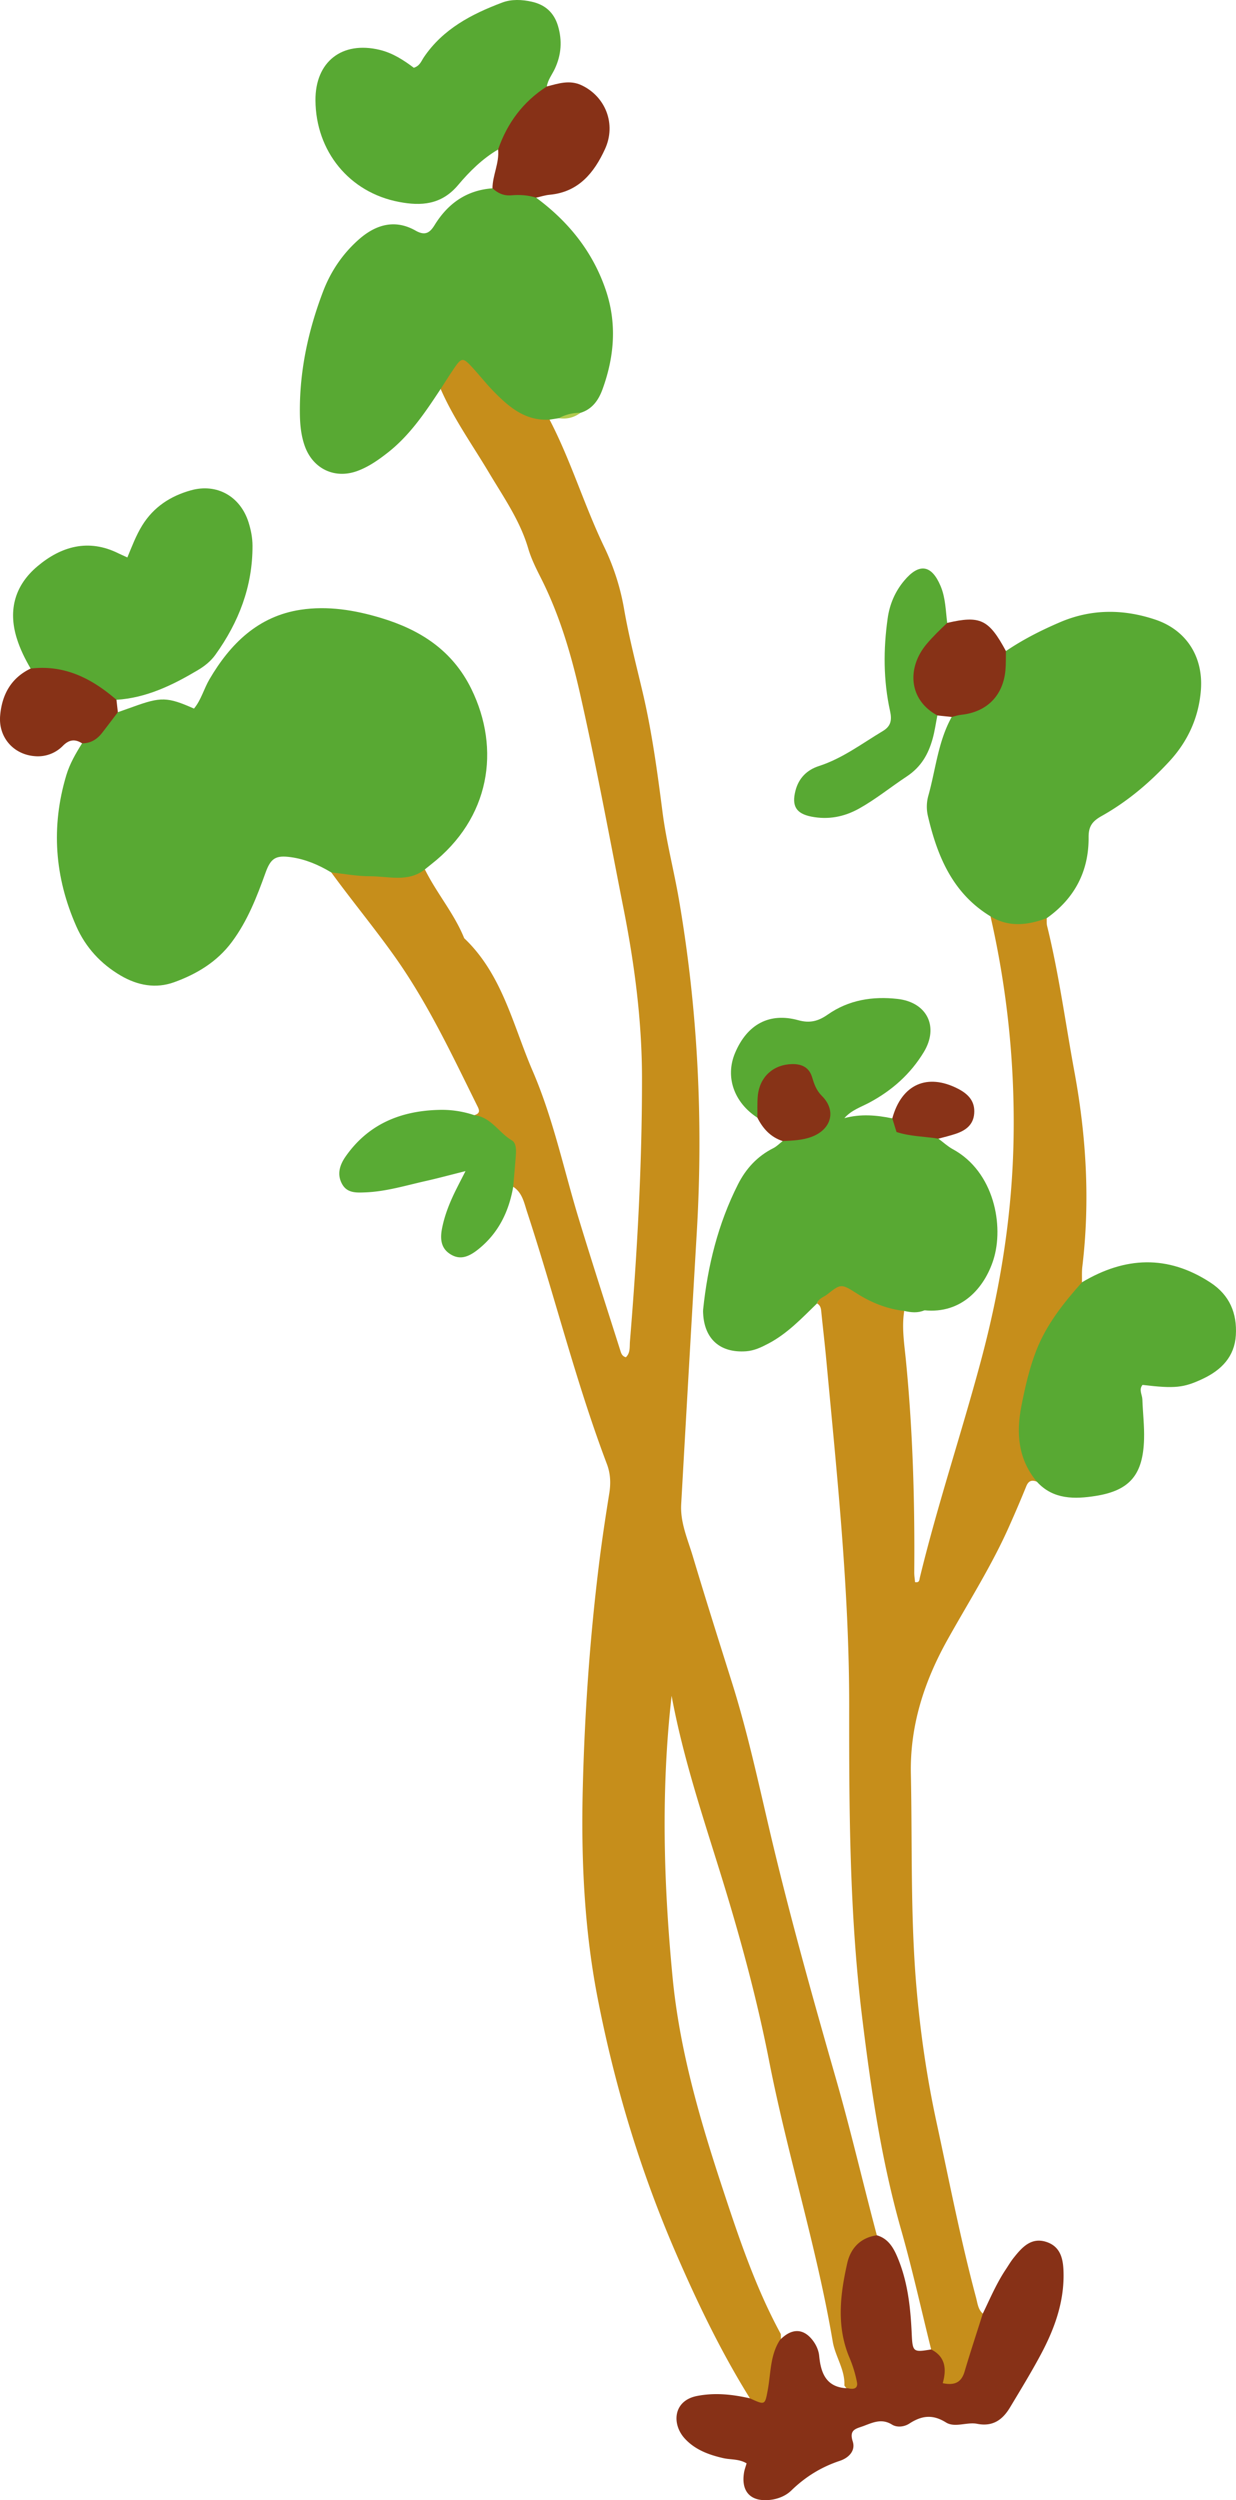
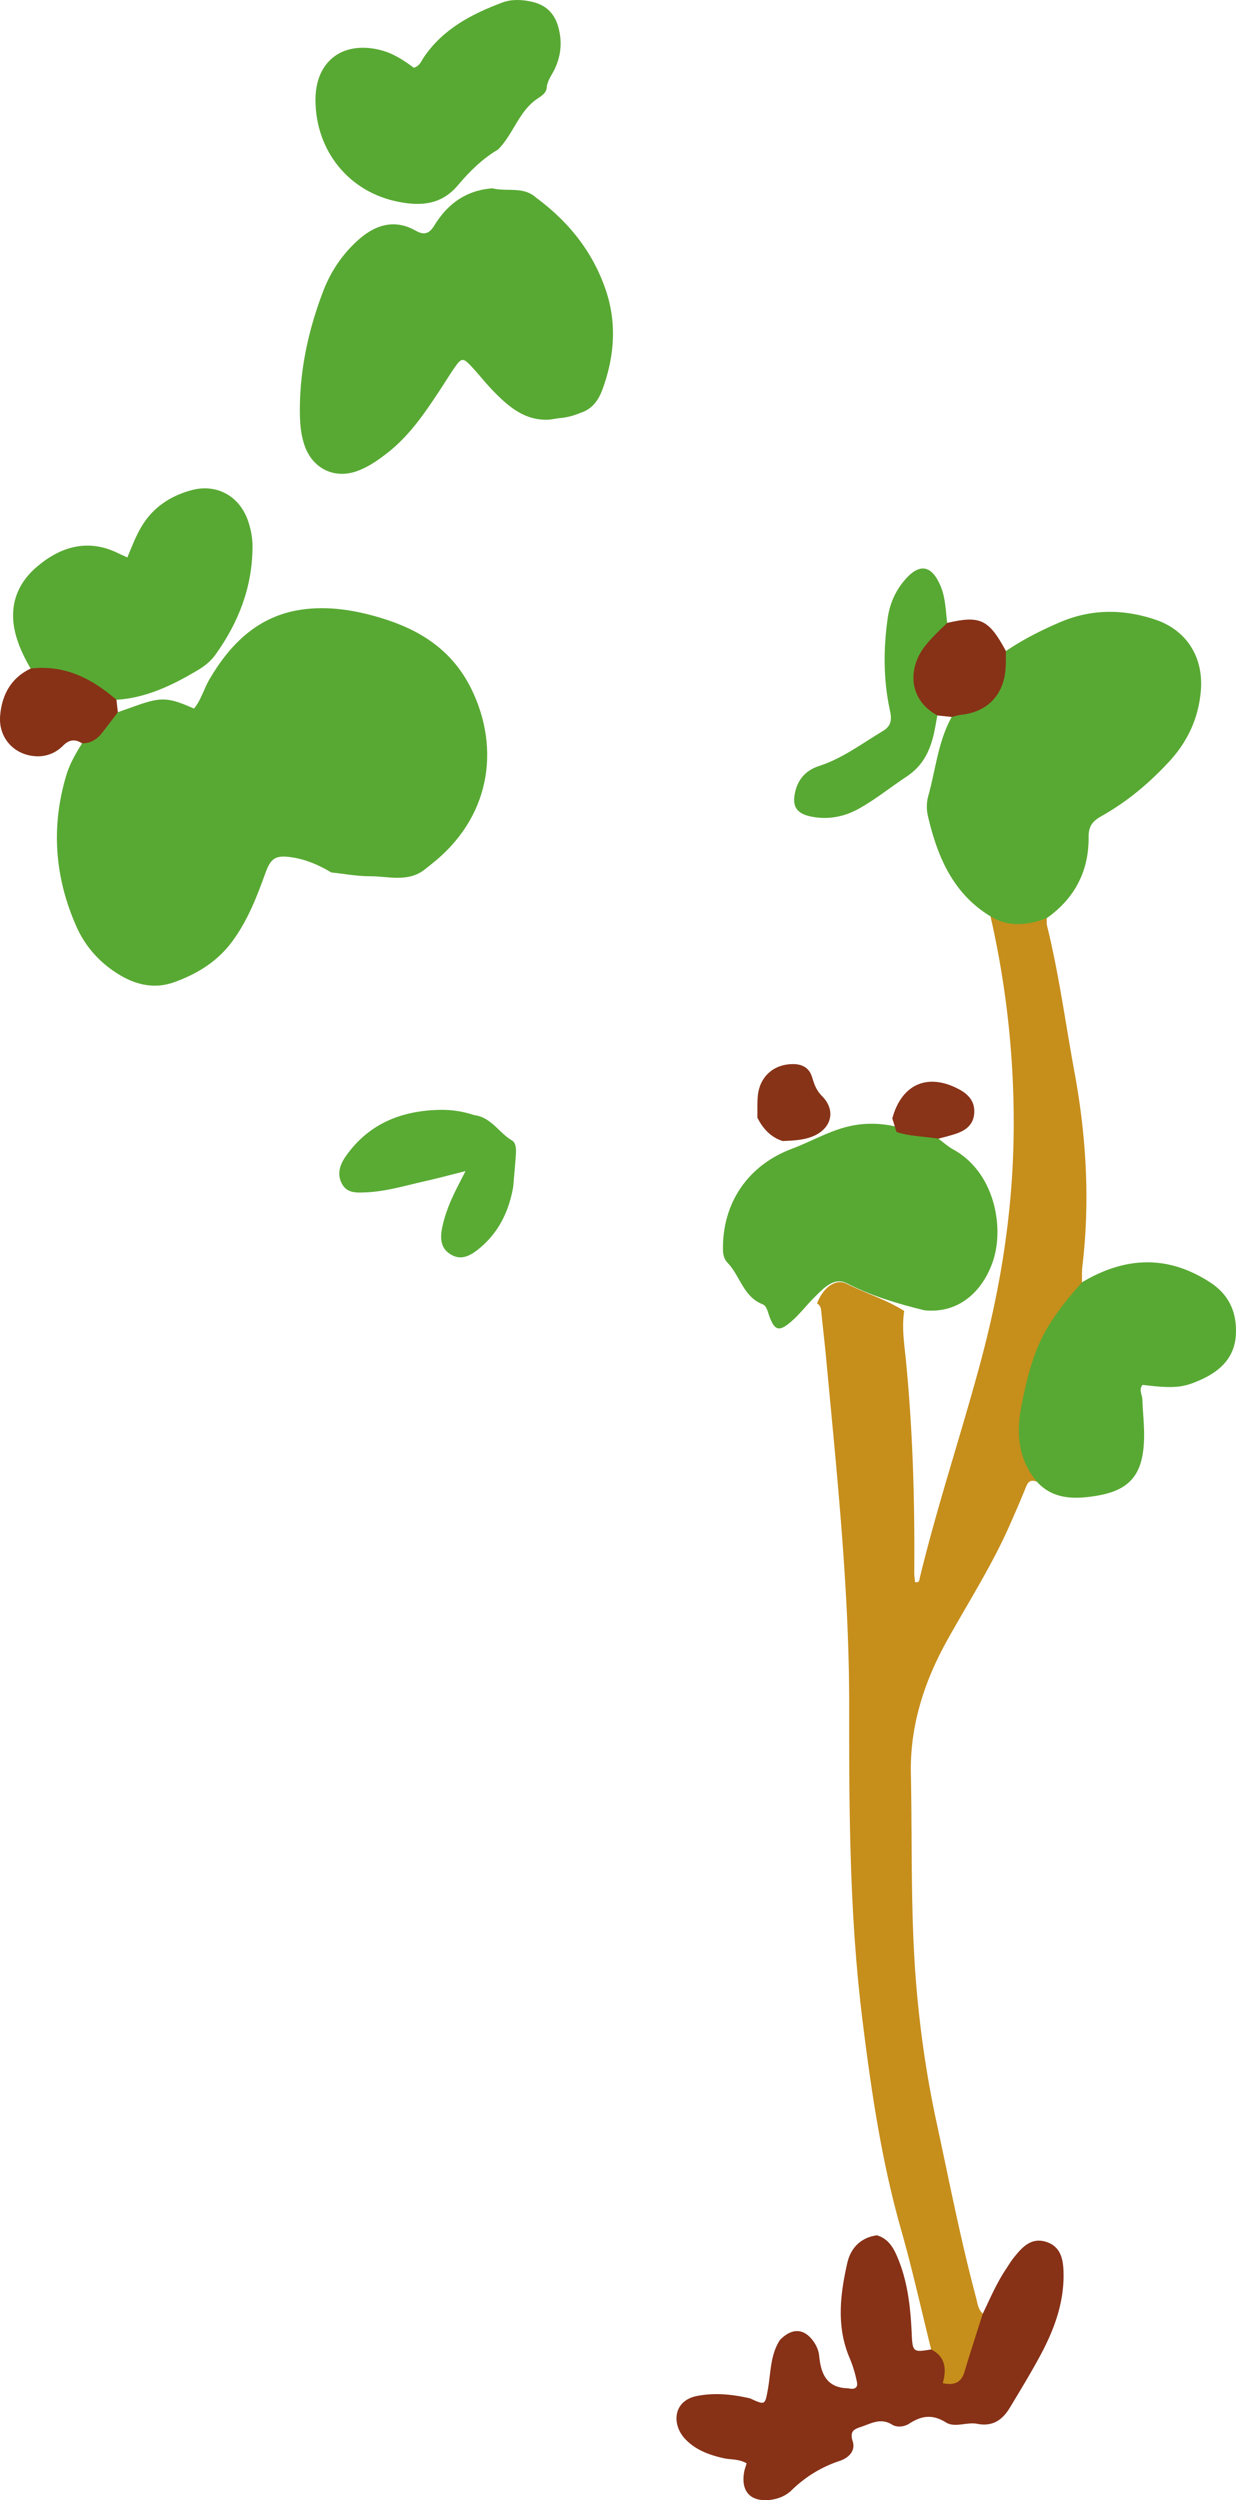
<svg xmlns="http://www.w3.org/2000/svg" width="120.316" height="243.201" viewBox="-0.001 0.001 120.316 243.201">
  <g data-name="Group 44" clip-path="url(&quot;#a&quot;)">
-     <path d="M53.496 40.82c2.087 4.007 3.378 8.353 5.333 12.414a22.865 22.865 0 0 1 1.928 6.05c.474 2.729 1.18 5.417 1.814 8.116.896 3.83 1.421 7.719 1.923 11.618.37 2.871 1.119 5.691 1.607 8.55 1.833 10.7 2.362 21.475 1.725 32.314a10778.32 10778.32 0 0 0-1.518 26.444c-.1 1.783.637 3.408 1.133 5.064 1.237 4.133 2.542 8.248 3.837 12.365 1.45 4.619 2.48 9.34 3.58 14.047 1.923 8.226 4.209 16.361 6.536 24.48 1.44 5.022 2.615 10.11 3.96 15.155-3.758 3.4-3.426 7.53-2.097 11.828.245.801.652 1.6.49 2.43-.212 1.07-.73 1.544-1.552.358.075-1.545-.887-2.82-1.133-4.265-1.56-9.21-4.395-18.13-6.19-27.292-1.16-5.926-2.742-11.771-4.525-17.568-1.814-5.891-3.82-11.748-4.971-17.97-1.047 9.22-.777 18.274.091 27.345.669 6.98 2.589 13.632 4.76 20.232 1.628 4.95 3.275 9.906 5.78 14.509.094 2.192-.483 4.297-1.108 6.341-.321 1.049-1.305 1.044-1.898-.089-2.834-4.548-5.15-9.372-7.27-14.276-3.437-7.954-5.926-16.237-7.57-24.728-1.297-6.702-1.602-13.543-1.432-20.37.183-7.344.695-14.675 1.604-21.969.28-2.237.617-4.47.976-6.694.156-.984.119-1.917-.235-2.85-3.036-8.024-5.085-16.36-7.76-24.5-.296-.904-.466-1.888-1.358-2.465-.27-.23-.391-.561-.324-.863.65-2.866-1.019-4.39-3.208-5.627-.173-.097-.26-.27-.256-.477.703-.2.436-.607.229-1.025-2.446-4.942-4.789-9.927-8.013-14.457-1.971-2.77-4.136-5.384-6.137-8.13.501-.552 1.17-.43 1.777-.355 2.443.3 4.885.404 7.334.06 1.14 2.31 2.858 4.289 3.828 6.694 3.721 3.53 4.743 8.466 6.665 12.915 1.998 4.621 3.023 9.572 4.487 14.374 1.313 4.308 2.704 8.595 4.068 12.89.076.246.181.488.515.583.456-.424.354-1.017.4-1.553.7-8.542 1.183-17.1 1.172-25.666-.008-5.47-.712-10.914-1.771-16.296-1.383-7.01-2.675-14.045-4.255-21.012-.879-3.88-2.014-7.732-3.837-11.321-.466-.92-.924-1.844-1.216-2.837-.792-2.698-2.394-4.977-3.81-7.35-1.606-2.698-3.448-5.26-4.71-8.156-.194-1.25.774-1.93 1.416-2.734.493-.612 1.154-.388 1.71.044.458.355.835.795 1.183 1.253 1.623 2.152 3.726 3.613 6.293 4.422" fill="#c68e1b" fill-rule="evenodd" data-name="Path 116" />
    <path d="M90.64 228.537c-.966-3.877-1.826-7.784-2.92-11.626-1.931-6.784-2.945-13.716-3.8-20.694-1.232-10.065-1.27-20.167-1.259-30.28.01-11.287-1.192-22.5-2.235-33.723-.138-1.475-.31-2.944-.461-4.416-.04-.383-.027-.785-.434-1.008.569-1.489 1.782-2.462 2.858-1.923 1.857.936 3.866 1.537 5.63 2.656-.257 1.61.01 3.216.164 4.805.674 6.861.87 13.74.812 20.628-.003.316.05.631.078.944.442.09.42-.253.463-.426 1.718-7.075 4.034-13.983 5.924-21.012 1.93-7.172 3.095-14.433 3.206-21.906a89.828 89.828 0 0 0-2.249-21.42c1.82.184 3.651.006 5.47.181.012.256-.018.52.044.766 1.151 4.675 1.785 9.45 2.656 14.177 1.16 6.282 1.529 12.589.771 18.946-.062.504-.027 1.02-.038 1.529-.126 1.515-1.383 2.354-2.143 3.47-2.314 3.405-3.195 7.202-3.486 11.224-.125 1.742 1.191 3.044 1.24 4.703-.504-.205-.823-.084-1.038.458a119.053 119.053 0 0 1-1.591 3.729c-1.712 3.899-4.007 7.485-6.075 11.192-2.267 4.066-3.658 8.345-3.561 13.05.143 6.878-.049 13.764.533 20.631.38 4.492 1.03 8.952 1.985 13.344 1.224 5.66 2.324 11.348 3.823 16.946.148.55.189 1.154.663 1.572.262 2.461-.879 4.532-1.898 6.622-.259.534-.849.76-1.475.671-.639-.092-.82-.61-.827-1.119-.016-.992-.758-1.734-.83-2.69" fill="#c68e1b" fill-rule="evenodd" data-name="Path 117" />
    <path d="M41.358 84.57c-1.64 1.29-3.538.662-5.33.668-1.26.003-2.522-.24-3.781-.372-1.224-.736-2.524-1.292-3.947-1.486-1.454-.2-1.942.095-2.451 1.507-.852 2.368-1.755 4.695-3.279 6.741-1.445 1.941-3.419 3.12-5.613 3.915-1.79.65-3.562.318-5.201-.64-1.947-1.14-3.425-2.747-4.33-4.798-2.106-4.767-2.476-9.677-.974-14.692.337-1.12.917-2.122 1.537-3.106 1.297-.852 2.09-2.287 3.486-3.028.483-.17.968-.34 1.45-.515 2.743-.995 3.366-.982 5.957.164.698-.838.962-1.922 1.507-2.852 2.03-3.462 4.74-6.134 8.868-6.762 2.626-.4 5.25.021 7.805.79 3.848 1.154 6.978 3.16 8.82 6.913 2.871 5.856 1.83 12.588-3.923 17.07-.202.159-.402.32-.601.482" fill="#58a933" fill-rule="evenodd" data-name="Path 118" />
    <path d="M53.496 40.82c-2.37.148-3.972-1.24-5.476-2.78-.717-.736-1.354-1.55-2.052-2.308-.922-.995-1.035-.978-1.825.184-.429.633-.833 1.28-1.249 1.92-1.488 2.253-2.979 4.494-5.15 6.195-.924.723-1.87 1.384-2.957 1.783-2.206.811-4.32-.208-5.115-2.41-.375-1.042-.472-2.139-.483-3.228-.04-4.104.817-8.054 2.276-11.864.744-1.936 1.906-3.653 3.484-5.036 1.639-1.437 3.5-1.977 5.5-.844.94.534 1.394.21 1.858-.542 1.296-2.098 3.114-3.39 5.63-3.57 1.404.353 3.008-.221 4.249.909 3.138 2.316 5.5 5.23 6.77 8.954 1.108 3.249.857 6.476-.297 9.658-.383 1.062-.992 1.96-2.157 2.319a6.474 6.474 0 0 1-2.108.52l-.898.14" fill="#58a933" fill-rule="evenodd" data-name="Path 119" />
    <path d="M101.888 89.317c-1.85.682-3.683.914-5.47-.18-3.69-2.238-5.186-5.854-6.105-9.81a3.977 3.977 0 0 1 .046-1.9c.725-2.57.949-5.293 2.28-7.682.041-.126.098-.29.203-.312 3.128-.596 4.613-2.546 4.724-5.66.005-.178.194-.326.353-.44 1.658-1.124 3.43-2.021 5.271-2.809 3.055-1.305 6.15-1.286 9.232-.264 3.068 1.016 4.724 3.632 4.476 6.865-.205 2.658-1.265 4.982-3.066 6.932-1.928 2.09-4.1 3.92-6.584 5.314-.898.501-1.289.99-1.28 2.057.029 3.314-1.357 5.964-4.08 7.89" fill="#58a933" fill-rule="evenodd" data-name="Path 120" />
    <path d="M90.64 228.537c1.396.707 1.515 1.91 1.129 3.284 1.151.238 1.81-.064 2.125-1.127.56-1.893 1.18-3.764 1.776-5.643.699-1.448 1.327-2.933 2.225-4.282.25-.374.477-.765.757-1.119.823-1.035 1.723-2.065 3.225-1.563 1.502.501 1.645 1.909 1.653 3.195.019 2.771-.917 5.317-2.203 7.724-.94 1.761-1.984 3.465-3.012 5.177-.717 1.19-1.666 1.893-3.197 1.59-.998-.196-2.17.408-3.039-.134-1.31-.817-2.37-.663-3.57.116-.469.305-1.175.407-1.68.094-.984-.609-1.822-.223-2.736.124-.734.278-1.464.327-1.087 1.51.302.941-.426 1.618-1.267 1.896-1.81.601-3.351 1.558-4.716 2.885-.539.523-1.3.83-2.097.914-1.853.191-2.802-.806-2.502-2.653.048-.305.164-.599.25-.906-.75-.448-1.553-.34-2.294-.513-1.402-.323-2.732-.816-3.726-1.903-1.273-1.389-1.146-3.68 1.197-4.139 1.777-.345 3.448-.15 5.15.23 1.485.676 1.46.67 1.739-.836.299-1.632.223-3.36 1.175-4.832 1.114-1.149 2.24-1.165 3.147-.035.369.46.625 1.014.68 1.583.166 1.768.751 3.106 2.822 3.143.523.132.976.027.852-.6a11.998 11.998 0 0 0-.725-2.374c-1.286-3.046-.909-6.142-.216-9.207.326-1.44 1.286-2.478 2.882-2.7 1.025.297 1.543 1.077 1.944 1.996 1.05 2.405 1.327 4.964 1.446 7.536.083 1.836.134 1.863 1.892 1.57" fill="#873117" fill-rule="evenodd" data-name="Path 121" />
    <path d="M91.351 110.766c.464.342.893.747 1.394 1.019 4.047 2.197 5.004 7.474 3.953 10.766-.866 2.707-3.071 5.271-6.714 4.907-2.604-.636-5.147-1.394-7.568-2.631-1.257-.642-2.292.53-3.144 1.372-.774.766-1.434 1.653-2.265 2.365-1.173 1.008-1.61.884-2.13-.561-.154-.429-.237-.97-.655-1.135-1.882-.74-2.181-2.775-3.408-4.042-.324-.337-.432-.774-.44-1.243-.072-4.554 2.427-8.24 6.727-9.844 1.745-.652 3.37-1.599 5.177-2.087 1.648-.447 3.303-.445 4.964-.056 1.324.544 2.904.202 4.11 1.17" fill="#58a933" fill-rule="evenodd" data-name="Path 122" />
    <path d="M2.98 65.035c-.55-.946-1.03-1.906-1.357-2.971-.86-2.796-.121-5.174 2.014-6.973 2.297-1.936 4.956-2.72 7.884-1.267.226.11.461.21.876.402.448-1.084.847-2.146 1.443-3.112 1.119-1.809 2.763-2.866 4.742-3.418 2.532-.707 4.81.587 5.611 3.111.232.739.383 1.496.386 2.278.013 3.953-1.335 7.44-3.613 10.607-.458.64-1.068 1.117-1.736 1.513-2.451 1.453-4.983 2.683-7.895 2.869-1.087.067-1.731-.807-2.518-1.292-1.815-1.113-3.931-1.049-5.838-1.747" fill="#58a933" fill-rule="evenodd" data-name="Path 123" />
    <path d="M100.93 144.132c-1.827-2.192-2.027-4.716-1.501-7.385.361-1.826.766-3.635 1.445-5.377.992-2.542 2.659-4.626 4.446-6.635 4.174-2.491 8.334-2.704 12.51.027 1.872 1.224 2.597 2.993 2.47 5.12-.124 2.079-1.399 3.381-3.208 4.236-1.871.882-2.726.973-5.875.596-.388.458-.032.949-.016 1.418.043 1.286.202 2.572.164 3.856-.097 3.418-1.345 4.996-4.71 5.527-2.012.318-4.133.375-5.724-1.383" fill="#58a933" fill-rule="evenodd" data-name="Path 124" />
    <path d="M48.486 14.543c-1.523.89-2.79 2.146-3.882 3.445-1.64 1.958-3.632 2.063-5.762 1.656-4.856-.922-8.1-4.94-8.135-9.876C30.68 6 33.298 3.965 36.963 4.852c1.286.31 2.345 1.014 3.319 1.742.593-.189.73-.658.973-1.019 1.863-2.758 4.654-4.206 7.638-5.328.896-.337 1.91-.294 2.867-.08 1.296.288 2.167 1.05 2.556 2.359.423 1.426.323 2.8-.297 4.141-.267.58-.69 1.09-.79 1.744-.003.615-.493.906-.895 1.173-1.844 1.227-2.357 3.47-3.848 4.959" fill="#58a933" fill-rule="evenodd" data-name="Path 125" />
-     <path d="M87.269 110.116c-2.394-.555-4.651-.305-6.902.793-1.133.55-2.3 1.102-3.546 1.461-1.631.467-2.831 1.688-4.098 2.753-.273.23-.523.639-.55.984-.151 1.815-.887 3.473-1.338 5.204-.15.58-.091 1.003.4 1.345.105.073.253.119.312.219.965 1.577 1.823 3.2 3.632 4.082.574.28.08 1.213.302 1.86.69.25 1.03-.345 1.397-.714.77-.769 1.453-1.626 2.197-2.424 1.488-1.596 2.869-1.729 4.794-.736 1.523.787 3.106 1.54 4.883 1.563.696.009 1.09.289 1.235.952-.647.283-1.305.213-1.966.062-1.688-.197-3.211-.803-4.648-1.72-1.488-.95-1.532-.925-2.86.119-.34.267-.84.377-.982.87-1.472 1.43-2.885 2.934-4.735 3.905-.682.358-1.364.69-2.168.75-2.504.18-4.057-1.166-4.184-3.678-.006-.127-.014-.257 0-.383.442-4.25 1.453-8.34 3.389-12.171.774-1.534 1.885-2.742 3.44-3.524.335-.17.61-.458.914-.693.58-.766 1.521-.515 2.276-.798 1.736-.655 2.146-1.712 1.176-3.268-.238-.38-.54-.723-.701-1.149-.389-1.038-.923-1.868-2.238-1.625-1.351.248-2.192.997-2.403 2.394-.113.744.084 1.572-.571 2.173-2.284-1.477-3.15-3.969-2.179-6.285 1.168-2.782 3.33-3.982 6.167-3.195 1.14.316 1.96.078 2.855-.547 2.046-1.432 4.381-1.801 6.8-1.526 2.88.326 4.044 2.712 2.558 5.168-1.294 2.136-3.098 3.74-5.3 4.916-.825.442-1.75.73-2.435 1.515 1.58-.432 3.125-.297 4.667.021.612.297.663.763.41 1.327" fill="#58a933" fill-rule="evenodd" data-name="Path 126" />
    <path d="M46.168 108.477c1.636.188 2.391 1.712 3.666 2.459.418.248.416.916.378 1.44-.073 1.024-.17 2.046-.256 3.068-.424 2.424-1.437 4.51-3.4 6.08-1.011.811-1.796 1-2.62.534-.848-.48-1.155-1.254-.918-2.51.265-1.4.81-2.705 1.448-3.972.248-.494.502-.982.847-1.658-1.486.372-2.694.7-3.915.973-1.936.437-3.848 1.022-5.854 1.097-.843.033-1.733.081-2.227-.781-.547-.955-.253-1.885.327-2.713 2.208-3.157 5.373-4.446 9.107-4.532a9.857 9.857 0 0 1 3.417.515" fill="#59ab34" fill-rule="evenodd" data-name="Path 127" />
    <path d="M91.246 69.594c-.151.755-.254 1.524-.461 2.265-.42 1.502-1.108 2.737-2.53 3.678-1.547 1.019-2.995 2.203-4.626 3.114-1.464.817-3.012 1.108-4.654.785-1.485-.297-1.92-1.036-1.547-2.508.312-1.232 1.119-2.033 2.283-2.41 2.298-.742 4.196-2.192 6.229-3.408.782-.47.895-1.057.698-1.95-.655-2.976-.658-5.99-.232-9.005.192-1.373.717-2.602 1.602-3.662 1.464-1.752 2.672-1.566 3.55.513.486 1.148.491 2.38.645 3.588.1.85-.636 1.197-1.062 1.707-2.103 2.513-2.163 3.955-.205 6.608.154.208.275.426.31.685" fill="#58a933" fill-rule="evenodd" data-name="Path 128" />
-     <path d="M48.486 14.543c.887-2.58 2.435-4.651 4.743-6.132 1.119-.285 2.216-.668 3.386-.116 2.32 1.095 3.395 3.77 2.276 6.207-1.057 2.305-2.575 4.185-5.384 4.444-.445.04-.882.186-1.321.283-.782-.248-1.597-.3-2.397-.23-.758.068-1.327-.202-1.853-.682.014-1.28.682-2.47.55-3.774" fill="#873117" fill-rule="evenodd" data-name="Path 129" />
    <path d="M2.98 65.035c3.297-.394 5.958.96 8.355 3.039l.137 1.208c-.506.663-1.008 1.332-1.52 1.992-.496.64-1.127 1.038-1.966 1.033-.685-.437-1.254-.37-1.857.234a3.401 3.401 0 0 1-2.791 1.011c-2.052-.18-3.502-1.85-3.325-3.936.173-2.025 1.044-3.659 2.966-4.581" fill="#873217" fill-rule="evenodd" data-name="Path 130" />
    <path d="M91.246 69.594c-2.828-1.526-2.977-4.664-1.035-6.961.62-.731 1.302-1.386 1.992-2.039 3.211-.75 4.053-.348 5.716 2.737-.013.636.01 1.278-.051 1.909-.246 2.467-1.839 4.033-4.306 4.292-.313.033-.615.14-.925.21-.464-.048-.927-.1-1.391-.148" fill="#873217" fill-rule="evenodd" data-name="Path 131" />
    <path d="M73.726 108.722c.01-.709-.024-1.42.04-2.125.173-1.838 1.51-3.06 3.357-3.09.92-.013 1.642.321 1.928 1.276.202.671.402 1.272.957 1.828 1.42 1.413.933 3.225-.97 3.96-.915.354-1.888.378-2.853.424-1.17-.377-1.923-1.208-2.46-2.273" fill="#873317" fill-rule="evenodd" data-name="Path 132" />
    <path d="M87.269 110.116c-.138-.442-.272-.884-.41-1.327.903-3.313 3.405-4.43 6.412-2.874.984.513 1.655 1.208 1.56 2.4-.085 1.124-.851 1.66-1.816 1.982-.545.183-1.109.312-1.664.466-1.359-.218-2.755-.213-4.082-.647" fill="#893318" fill-rule="evenodd" data-name="Path 133" />
-     <path d="M54.394 40.68a4.286 4.286 0 0 1 2.111-.523c-.631.469-1.337.636-2.111.523" fill="#b2cb4d" fill-rule="evenodd" data-name="Path 134" />
  </g>
  <defs>
    <clipPath id="a">
      <path d="M0 0h120.314v243.2H0V0z" data-name="Rectangle 11" />
    </clipPath>
  </defs>
</svg>